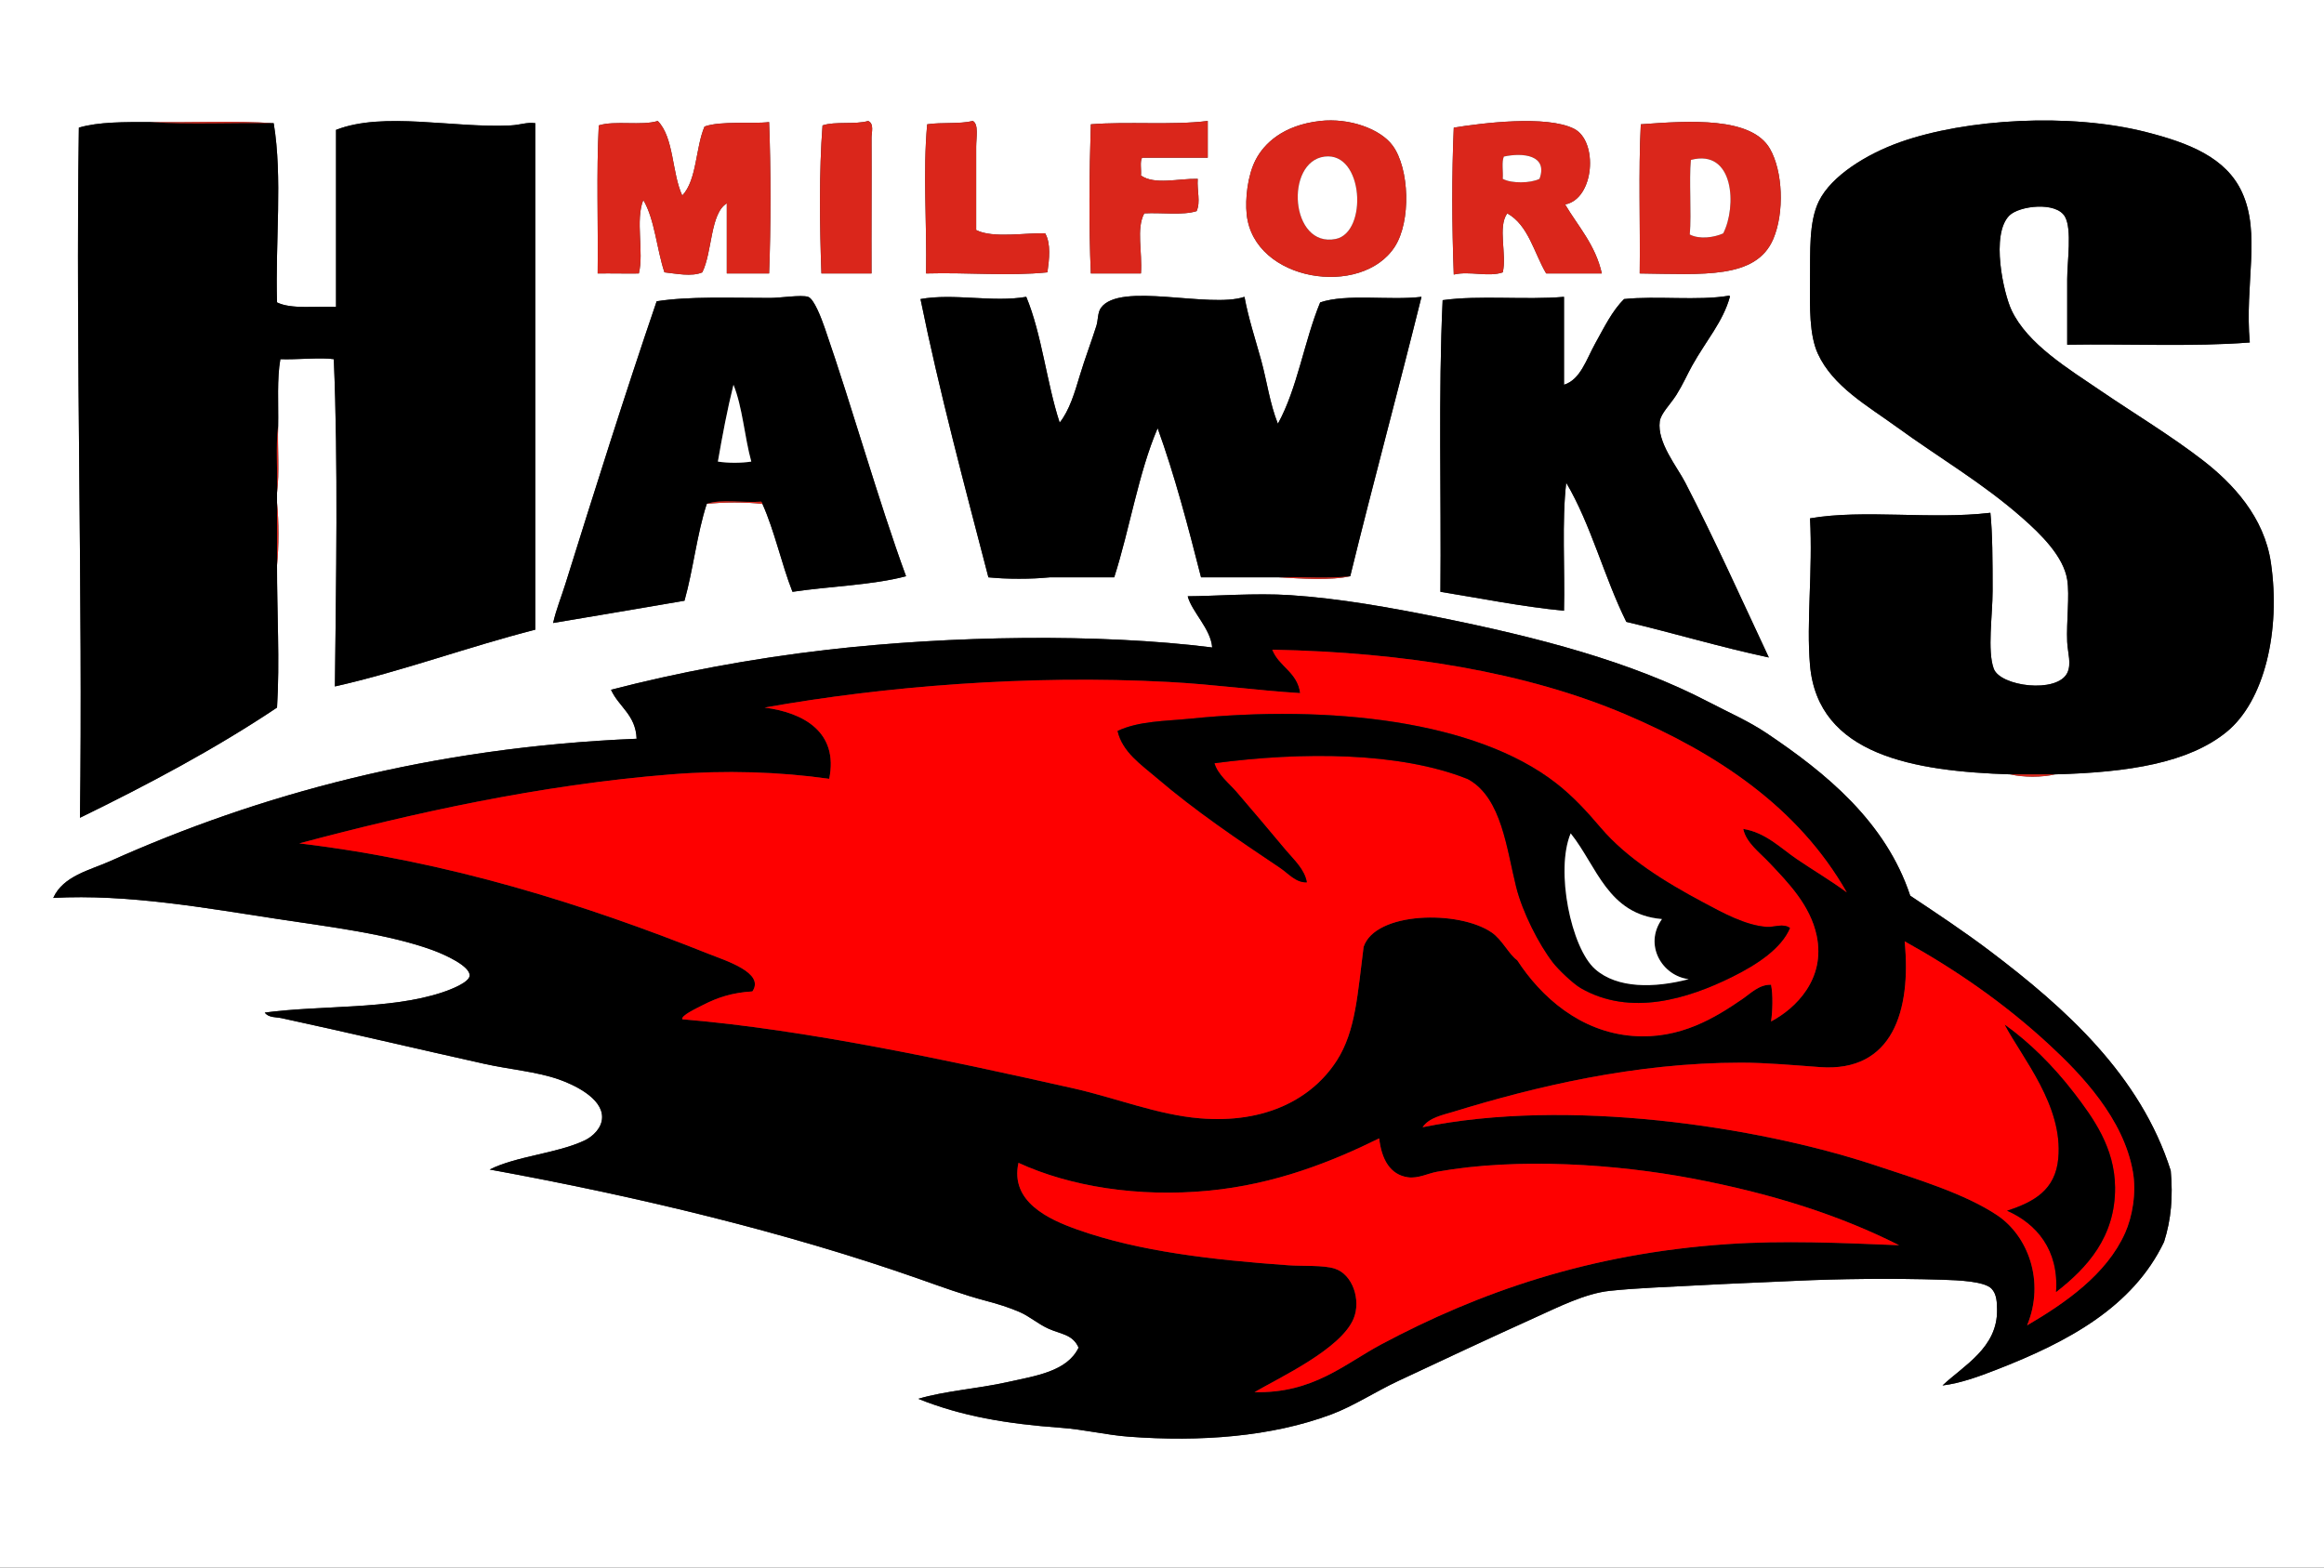
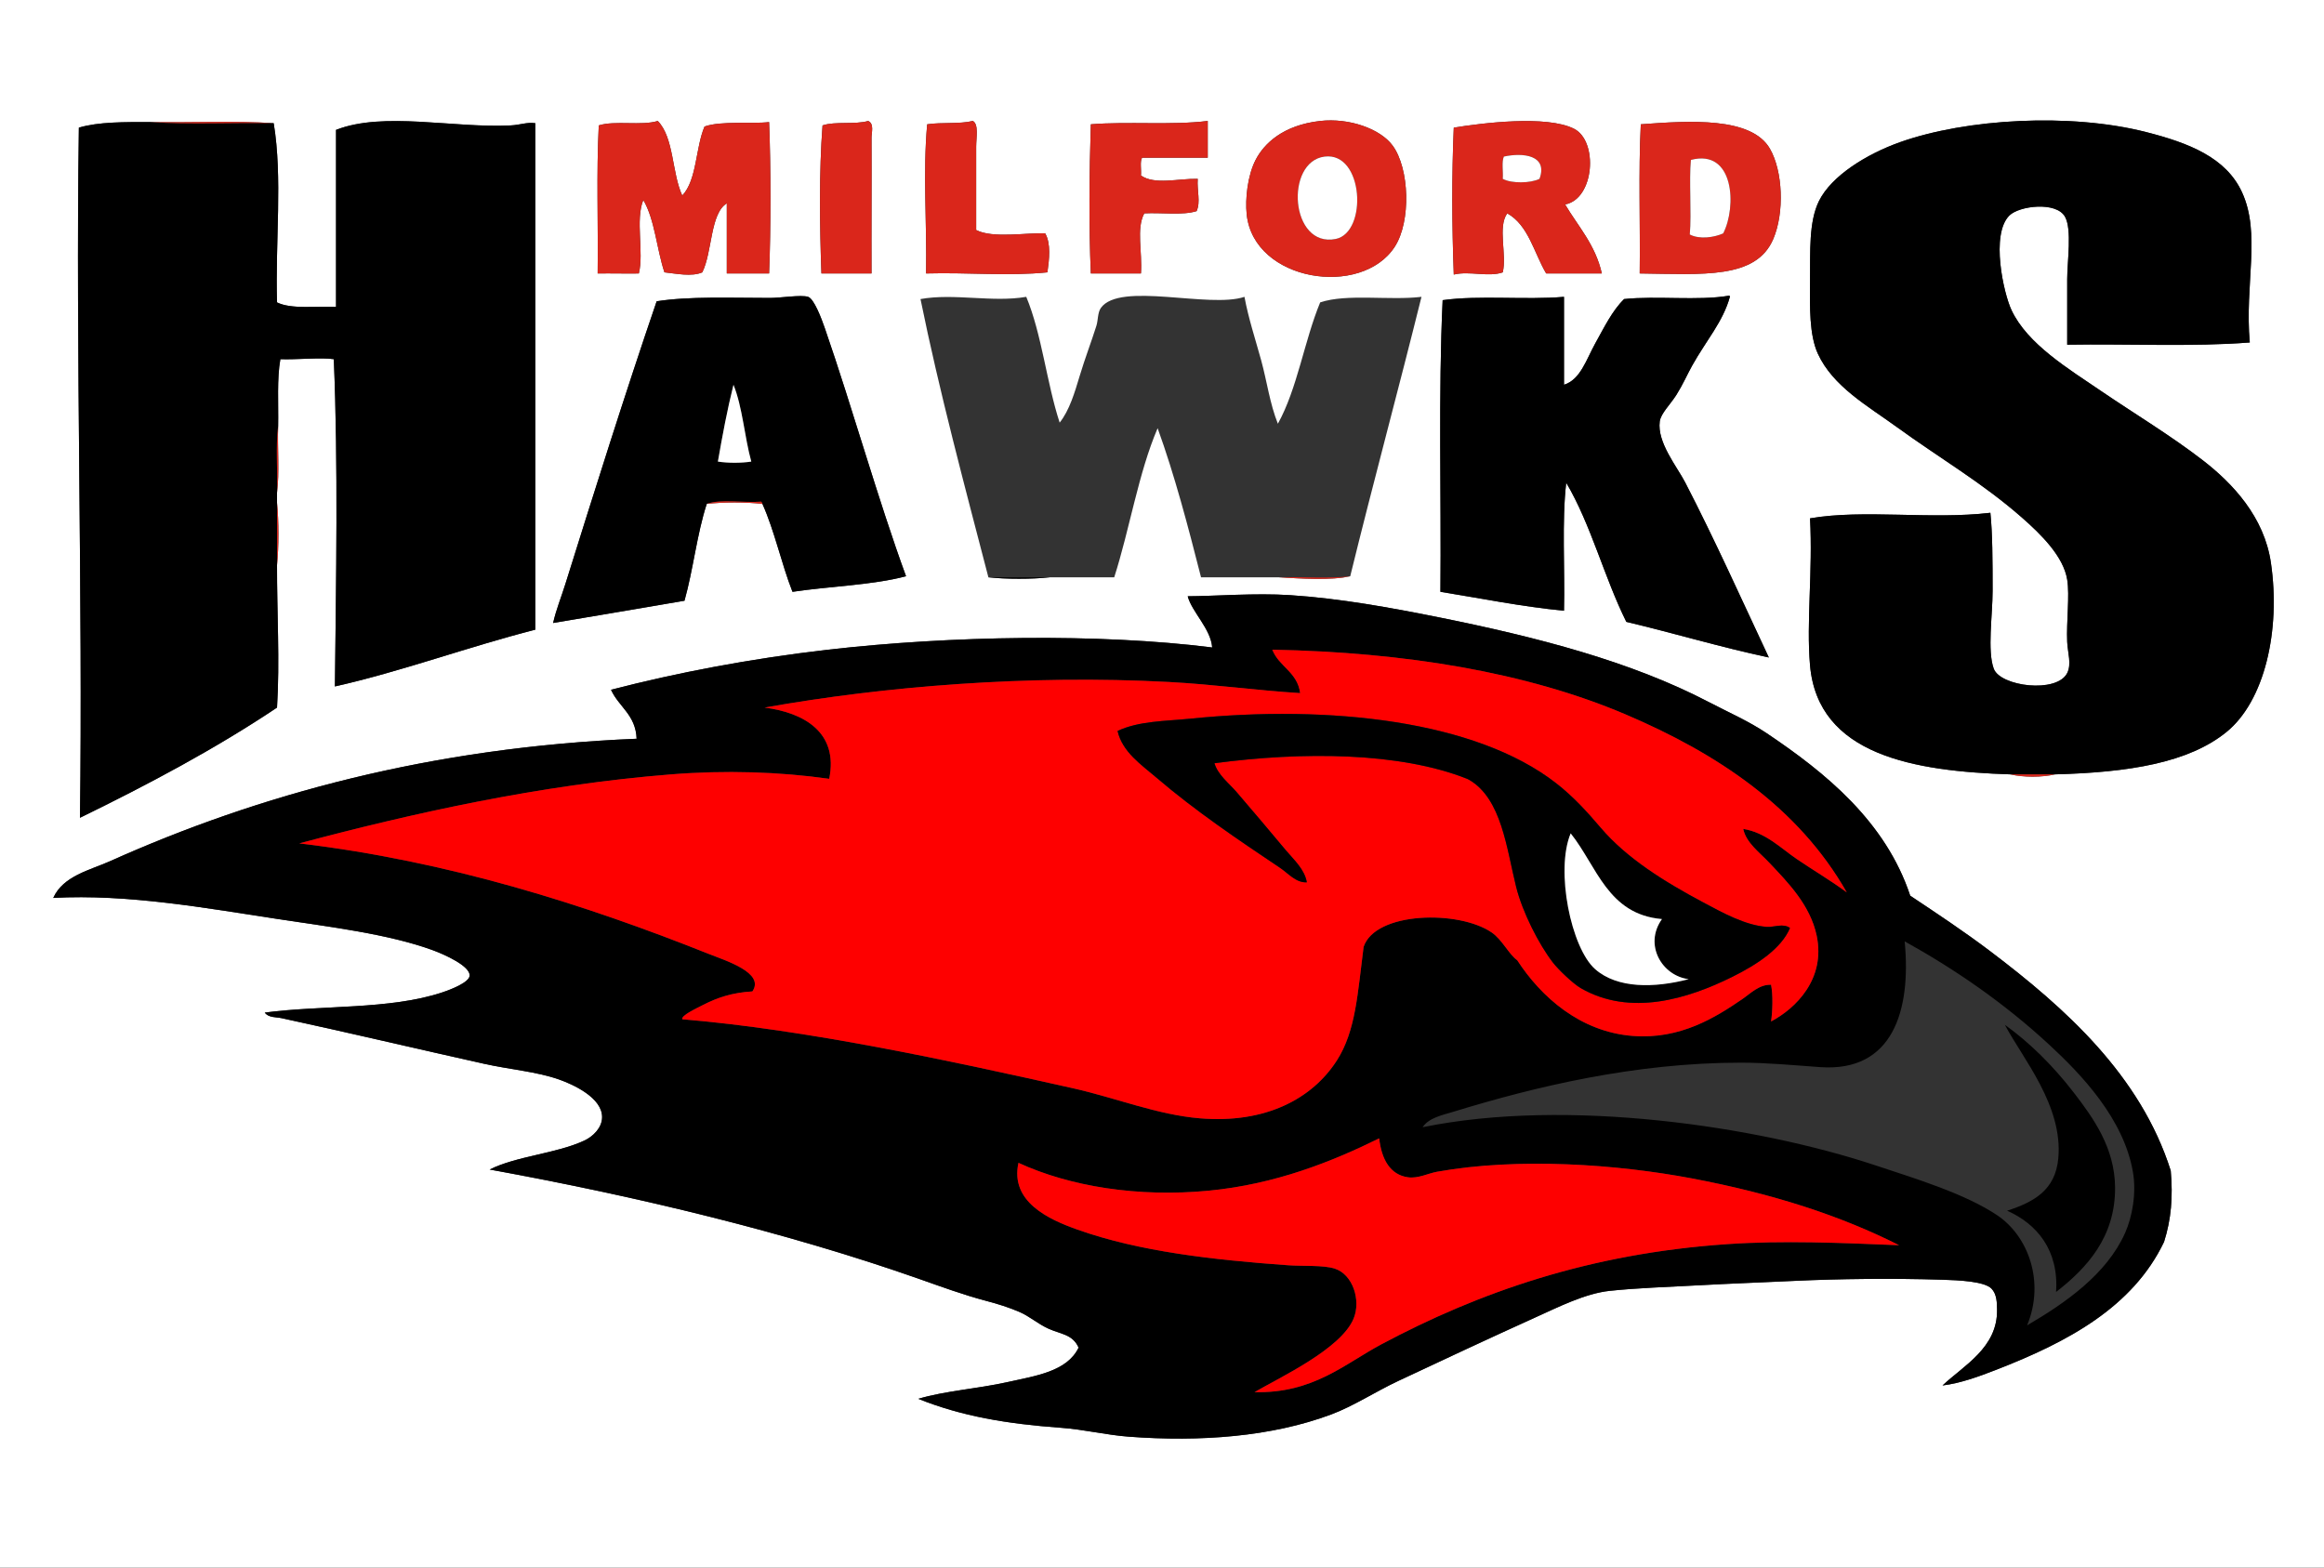
<svg xmlns="http://www.w3.org/2000/svg" version="1.1" id="Layer_1" x="0px" y="0px" width="385" height="259.74" viewBox="0 0 501 338" xml:space="preserve">
  <rect x="0" y="0" width="501" height="338" fill="#333333" stroke="none" />
  <g id="XMLID_2_">
    <g>
      <path fill="#FFFFFF" d="M503-20c0,120,0,239.99,0,360c-167.99,0-336.01,0-504,0c0-119.75,0-239.53,0-359.28     c-0.02-0.34-0.04-0.68,0.24-0.72C167.16-20,335.07-20,503-20z M479.96,157.84c8.23-6.67,11.73-21.88,9.6-36.48     c-1.439-9.9-8.229-17.12-14.64-22.08c-6.89-5.33-14.89-10.15-21.84-14.88c-7.23-4.92-15.99-10.2-19.44-17.52     c-1.729-3.66-4.54-16.34-0.479-20.4c2.12-2.12,10.12-3.09,12,0.24c1.55,2.73,0.479,9.69,0.479,13.44c0,4.75,0,9.55,0,14.16     c13.07-0.22,27.051,0.49,39.36-0.48c-1.13-12.61,2.45-23.43-1.68-32.4c-3.46-7.52-11.521-10.63-20.641-12.96     c-16.449-4.2-38.83-2.88-53.04,2.16c-7.22,2.56-14.819,7.25-17.52,12.72c-2.2,4.47-1.86,10.87-1.92,17.04     c-0.05,5.85-0.16,11.81,1.68,15.84c3.25,7.1,10.78,11.29,17.04,15.84c9.15,6.65,18.29,11.92,26.88,19.44     c4.26,3.73,9.021,8.44,9.84,13.44c0.57,3.49-0.199,9.11,0,13.44c0.11,2.34,0.98,4.78,0,6.72c-2.239,4.44-14.439,2.9-15.84-0.96     c-1.41-3.88-0.24-11.52-0.24-16.8c0-6.5-0.02-12.35-0.479-16.8c-12.71,1.52-27.35-0.8-38.88,1.2c0.62,11.34-0.82,22.3,0,31.68     c1.71,19.44,22.5,22.85,43.2,23.52c2.71,0.66,6.89,0.66,9.6,0C458.98,166.54,471.8,164.46,479.96,157.84z M466.52,267.76     c1.54-4.84,1.94-9.7,1.44-15.359c-6.52-20.57-22.76-35.08-38.88-47.28c-5.64-4.271-11.55-8.18-17.28-12     c-5.29-15.98-18.229-26.5-30.96-35.04c-3.89-2.61-8.1-4.43-12.479-6.72c-16.761-8.75-36.931-13.98-58.08-18.24     c-10.431-2.1-21.44-4.1-32.16-4.8c-7.521-0.49-16.271,0.22-22.08,0.24c0.92,3.42,4.979,7,5.28,11.04     c-24.37-3.07-56.47-2.54-82.8,0.48c-16.8,1.93-32.64,4.97-46.8,8.64c1.67,3.69,5.33,5.39,5.52,10.56     c-44.43,1.84-81.61,12.1-113.52,26.4c-4.32,1.94-10.1,3.15-12.24,7.92c16-0.89,33.1,2.221,48.48,4.561     c10.89,1.66,23.7,3.18,33.36,6.72c2.49,0.91,8.14,3.44,7.92,5.521c-0.15,1.409-3.87,2.899-6,3.6     c-11.23,3.71-25.86,2.69-38.16,4.32c0.77,1.12,2.47,0.96,3.6,1.199c14.26,3.08,29.43,6.671,43.68,9.841     c5.5,1.229,11.23,1.67,16.08,3.359c3.18,1.11,9.39,3.971,9.36,8.16c-0.01,2.3-2,4.19-3.84,5.04c-6.06,2.82-14.62,3.33-20.4,6.24     c32.21,5.87,64.1,13.59,92.4,23.52c5.01,1.761,9.67,3.49,14.64,4.801c2.55,0.67,4.96,1.43,7.2,2.399     c2.18,0.95,3.96,2.57,6.24,3.601c2.66,1.199,5.2,1.189,6.48,4.079c-2.48,5.16-9.26,6.08-15.36,7.44     c-6.42,1.43-13.44,1.88-19.2,3.6c9.37,3.761,19.06,5.391,30.72,6.24c5,0.36,9.83,1.561,14.64,1.92     c15.52,1.16,30.82,0.01,43.68-4.8c4.79-1.79,9.44-4.87,14.4-7.2c10.27-4.819,19.05-8.939,29.52-13.68     c5.05-2.28,10.82-5.2,16.08-5.76c6.02-0.641,12.49-0.83,19.2-1.2s13.67-0.62,20.88-0.96c9.15-0.43,20.79-0.58,31.68-0.24     c3.471,0.11,9.03,0.34,10.561,1.92c1.16,1.19,1.18,3.061,1.199,4.561c0.12,8.199-7.22,12.029-11.76,16.319     c3.931-0.489,7.83-1.93,11.521-3.359C445.74,289.36,459.78,281.86,466.52,267.76z M382.28,51.52c2.43-5.72,2.06-14.59-0.721-19.44     c-3.979-6.94-17.35-6.06-27.84-5.28c-0.529,10.27-0.1,21.5-0.239,32.16C367.08,59.12,378.59,60.23,382.28,51.52z M372.92,64     c-0.01-0.15-0.04-0.28-0.24-0.24c-6.63,1.13-15.54-0.02-22.56,0.72c-2.561,2.51-4.311,6.13-6.24,9.6     c-1.899,3.4-3.16,7.78-6.72,8.88c0-6.32,0-12.64,0-18.96c-8.24,0.72-18.311-0.39-26.16,0.72c-0.95,20.17-0.28,41.96-0.48,62.88     c8.83,1.42,17.311,3.17,26.641,4.08c0.22-9.14-0.49-19.21,0.479-27.6c5.33,8.99,8.2,20.44,12.96,30     c10.351,2.45,20.17,5.43,30.721,7.68c-5.761-12.28-11.641-25.37-18-37.68c-1.801-3.49-6.11-8.66-5.521-13.2     c0.23-1.75,2.28-3.66,3.601-5.76c1.359-2.16,2.399-4.51,3.359-6.24C367.82,73.39,371.44,69.38,372.92,64z M333.32,58.96     c4,0,8,0,12,0c-1.4-6.2-5.09-10.11-7.92-14.88c6.33-1.18,7.189-13.66,1.92-16.32c-5.91-2.98-19.811-1.23-25.92-0.24     c-0.45,10.22-0.4,21.16,0,31.68c3.369-0.83,7.51,0.6,10.56-0.48c0.92-3.88-1.15-9.75,0.96-12.72     C329.5,48.54,330.68,54.49,333.32,58.96z M306.44,64c-6.851,0.83-16.101-0.74-21.841,1.2c-3.439,8.32-4.92,18.6-9.119,26.16     c-1.74-4.34-2.351-9.11-3.601-13.68c-1.25-4.54-2.74-9.02-3.6-13.68c-7.57,2.56-26.9-3.34-30.96,2.4     c-0.71,1.01-0.58,2.63-0.96,3.84c-1.06,3.37-2.46,7.01-3.6,10.8c-1.07,3.57-2.21,7.44-4.32,10.08c-2.82-8.62-3.84-19.04-7.2-27.12     c-7.21,1.26-15.63-0.82-22.8,0.48c4.04,19.88,9.54,40.39,14.64,60c3.84,0.4,9.36,0.4,13.2,0c4.64,0,9.28,0,13.92,0     c3.36-10.48,5.21-22.47,9.36-32.16c3.68,10.17,6.55,21.13,9.36,32.16c5.6,0,11.2,0,16.8,0c4.49,0.25,11.271,0.71,15.36-0.24     C296.04,104,301.43,84.19,306.44,64z M300.68,53.2c3.54-5.47,3.181-16.9-0.479-21.84c-2.66-3.59-9.33-5.98-15.601-5.28     c-8.069,0.91-12.13,4.93-13.92,8.4c-1.729,3.36-2.279,8.39-1.92,11.76C270.31,60.74,293.53,64.26,300.68,53.2z M260.36,34     c0-2.64,0-5.28,0-7.92c-7.681,0.96-17.21,0.07-25.2,0.72c-0.33,10.23-0.45,21.95,0,32.16c3.48-0.03,8.11,0.04,10.8,0     c0.34-4.63-1.06-9.65,0.72-12.96c3.72-0.2,8.31,0.47,11.28-0.48c0.9-2.03,0.06-4.33,0.24-6.96c-4.311-0.08-9.25,1.35-12.24-0.72     c0.12-1.24-0.26-2.98,0.24-3.84C250.92,34,255.64,34,260.36,34z M225.8,58.72c0.39-2.8,0.79-6.19-0.48-8.4     c-4.01-0.19-11.25,1.14-14.88-0.72c0-5.74,0-12.41,0-18c0-1.93,0.58-4.82-0.72-5.52c-2.82,0.7-6.79,0.25-9.84,0.72     c-0.95,10.38-0.05,21.19-0.24,32.16C208.72,58.71,217.46,59.57,225.8,58.72z M187.88,29.68c-0.01-1.07,0.62-3-0.72-3.6     c-2.77,0.82-7.16,0.04-9.84,0.96c-0.76,9.81-0.62,21.78-0.24,31.92c3.6,0,7.2,0,10.8,0C187.84,49.53,187.93,38.86,187.88,29.68z      M195.32,124.24c-6.01-16.39-11.47-36.03-17.52-53.52c-0.74-2.13-2.32-6.32-3.6-6.72c-1.51-0.48-5.95,0.24-8.16,0.24     c-8.54,0-17.49-0.38-24.48,0.72c-6.8,19.89-13.41,40.92-19.68,60.96c-0.89,2.86-2,5.54-2.64,8.4c9.43-1.61,18.92-3.16,28.32-4.8     c1.88-6.68,2.69-14.43,4.8-20.88c3.45-0.4,8.55-0.4,12,0c2.63,5.85,4.09,12.88,6.48,18.96     C178.91,126.39,187.98,126.18,195.32,124.24z M165.8,58.96c0.39-9.47,0.39-23.16,0-32.64c-3.57,0.44-10.38-0.31-13.92,0.96     c-1.96,4.6-1.62,11.5-4.8,14.88c-2.26-4.86-1.76-12.48-5.28-16.08c-3.47,1.09-9.27-0.15-12.72,0.96     c-0.53,10.46-0.11,20.8-0.24,31.92c2.86-0.04,6.8,0.05,8.88,0c1.13-4.57-0.8-11.53,0.96-15.84c2.49,4.23,2.88,10.57,4.56,15.6     c2.47,0.26,5.89,1,8.16,0c2.18-4.39,1.69-12.7,5.28-14.88c0,5.04,0,10.08,0,15.12C159.72,58.96,162.76,58.96,165.8,58.96z      M115.4,135.76c0-36.4,0-72.8,0-109.2c-1.88-0.25-3.18,0.37-5.28,0.48c-12.4,0.63-27.37-3.05-37.68,0.96c0,12.72,0,25.44,0,38.16     c-4.38-0.18-9.68,0.56-12.72-0.96C59.33,52.18,60.95,38.26,59,26.56c-8.4-0.56-17.84-0.08-26.64-0.24     c-5.53-0.01-11.1-0.06-15.36,1.2c-0.71,48.51,0.88,101.63,0.24,148.8c14.84-7.24,29.25-14.91,42.48-23.76     c0.62-10.06-0.03-20.49,0-30.72c0.4-3.92,0.4-9.52,0-13.44c0-0.72,0-1.44,0-2.16c0.56-4.32,0.08-9.68,0.24-14.4     c0.09-4.87-0.28-10.2,0.48-14.4c3.29,0.14,8.88-0.42,11.52,0c0.96,22.67,0.48,47.88,0.24,70.56     C86.51,144.79,100.81,139.49,115.4,135.76z" />
      <path d="M489.56,121.36c2.131,14.6-1.369,29.81-9.6,36.48c-8.16,6.62-20.979,8.7-36.96,9.12c-3.2,0-6.4,0-9.6,0     c-20.7-0.67-41.49-4.08-43.2-23.52c-0.82-9.38,0.62-20.34,0-31.68c11.53-2,26.17,0.32,38.88-1.2c0.46,4.45,0.479,10.3,0.479,16.8     c0,5.28-1.17,12.92,0.24,16.8c1.4,3.86,13.601,5.4,15.84,0.96c0.98-1.94,0.11-4.38,0-6.72c-0.199-4.33,0.57-9.95,0-13.44     c-0.819-5-5.58-9.71-9.84-13.44c-8.59-7.52-17.729-12.79-26.88-19.44c-6.26-4.55-13.79-8.74-17.04-15.84     c-1.84-4.03-1.729-9.99-1.68-15.84c0.06-6.17-0.28-12.57,1.92-17.04c2.7-5.47,10.3-10.16,17.52-12.72     c14.21-5.04,36.591-6.36,53.04-2.16c9.12,2.33,17.181,5.44,20.641,12.96c4.13,8.97,0.55,19.79,1.68,32.4     c-12.31,0.97-26.29,0.26-39.36,0.48c0-4.61,0-9.41,0-14.16c0-3.75,1.07-10.71-0.479-13.44c-1.88-3.33-9.88-2.36-12-0.24     c-4.061,4.06-1.25,16.74,0.479,20.4c3.45,7.32,12.21,12.6,19.44,17.52c6.95,4.73,14.95,9.55,21.84,14.88     C481.33,104.24,488.12,111.46,489.56,121.36z" />
      <path d="M467.96,252.4c0.5,5.659,0.1,10.52-1.44,15.359c-6.739,14.101-20.779,21.601-36.239,27.601     c-3.69,1.43-7.59,2.87-11.521,3.359c4.54-4.29,11.88-8.12,11.76-16.319c-0.02-1.5-0.039-3.37-1.199-4.561     c-1.53-1.58-7.09-1.81-10.561-1.92c-10.89-0.34-22.529-0.189-31.68,0.24c-7.21,0.34-14.17,0.59-20.88,0.96s-13.181,0.56-19.2,1.2     c-5.26,0.56-11.03,3.479-16.08,5.76c-10.47,4.74-19.25,8.86-29.52,13.68c-4.96,2.33-9.61,5.41-14.4,7.2     c-12.86,4.81-28.16,5.96-43.68,4.8c-4.81-0.359-9.64-1.56-14.64-1.92c-11.66-0.85-21.35-2.479-30.72-6.24     c5.76-1.72,12.78-2.17,19.2-3.6c6.1-1.36,12.88-2.28,15.36-7.44c-1.28-2.89-3.82-2.88-6.48-4.079c-2.28-1.03-4.06-2.65-6.24-3.601     c-2.24-0.97-4.65-1.729-7.2-2.399c-4.97-1.311-9.63-3.04-14.64-4.801c-28.3-9.93-60.19-17.649-92.4-23.52     c5.78-2.91,14.34-3.42,20.4-6.24c1.84-0.85,3.83-2.74,3.84-5.04c0.03-4.189-6.18-7.05-9.36-8.16     c-4.85-1.689-10.58-2.13-16.08-3.359c-14.25-3.17-29.42-6.761-43.68-9.841c-1.13-0.239-2.83-0.079-3.6-1.199     c12.3-1.63,26.93-0.61,38.16-4.32c2.13-0.7,5.85-2.19,6-3.6c0.22-2.08-5.43-4.61-7.92-5.521c-9.66-3.54-22.47-5.06-33.36-6.72     c-15.38-2.34-32.48-5.45-48.48-4.561c2.14-4.77,7.92-5.979,12.24-7.92c31.91-14.3,69.09-24.56,113.52-26.4     c-0.19-5.17-3.85-6.87-5.52-10.56c14.16-3.67,30-6.71,46.8-8.64c26.33-3.02,58.43-3.55,82.8-0.48     c-0.301-4.04-4.36-7.62-5.28-11.04c5.81-0.02,14.56-0.73,22.08-0.24c10.72,0.7,21.729,2.7,32.16,4.8     c21.149,4.26,41.319,9.49,58.08,18.24c4.38,2.29,8.59,4.11,12.479,6.72c12.73,8.54,25.67,19.06,30.96,35.04     c5.73,3.82,11.641,7.729,17.28,12C445.2,217.32,461.44,231.83,467.96,252.4z M458.12,265.84c1.56-3.5,2.479-8.64,1.68-13.2     c-2-11.46-11.1-20.979-18-27.359c-9.81-9.08-20.439-16.351-31.2-22.32c1.44,14.91-2.54,28.25-18.239,27.12     c-5.551-0.4-11.551-0.96-17.04-0.96c-22.9,0-44.49,5.21-61.92,10.56c-2.351,0.721-5.36,1.29-6.721,3.36     c31.11-6.36,71.99-0.26,97.44,8.16c9.149,3.03,19.46,6.17,26.399,10.8c6.66,4.44,10.391,14.27,6.48,23.76     C445.18,280.97,454.13,274.78,458.12,265.84z M381.8,220.24c5.37-2.851,11.78-9.181,9.84-18.48c-1.39-6.64-6.25-11.52-10.08-15.6     c-2.239-2.391-5.13-4.42-5.76-7.44c4.811,0.761,8.08,4.141,11.521,6.48c3.58,2.439,7.26,4.59,10.8,7.2     c-10.38-18.25-27.83-29.931-47.76-38.4c-21.29-9.05-47.48-13.37-76.08-13.92c1.439,3.68,5.43,4.82,6,9.36     c-9.101-0.55-18.54-1.88-28.32-2.4c-30.29-1.61-61.41,0.94-87.12,5.52c8.46,1.1,15.96,5.32,13.92,15.36     c-10.74-1.52-22.36-1.89-34.08-0.96c-28.49,2.271-55.94,8.43-80.16,14.88c32.2,3.84,61.54,13.18,88.08,23.76     c3.81,1.521,12.36,4.131,9.6,8.16c-4.38,0.25-7.62,1.37-10.56,2.88c-1.68,0.86-4.81,2.301-4.56,3.12     c26.89,2.25,57.51,8.891,84.24,14.88c9.26,2.08,18.17,5.721,27.36,6.48c14.11,1.18,24.221-4.21,29.521-12.48     c4.09-6.38,4.47-14.51,5.76-24.479c2.51-7.601,20.46-8,27.6-3.12c2.29,1.57,3.721,4.729,5.521,6c5.1,7.85,13.53,15.45,24.96,16.32     c10.229,0.779,17.85-4.04,23.52-7.92c1.851-1.261,3.671-3.2,6.24-3.12C382.24,214.47,382.13,218.07,381.8,220.24z M409.4,268.48     c-12.66-6.391-27.24-11.11-44.641-14.4c-16.12-3.05-37.39-4.58-54.96-1.44c-1.95,0.351-4.06,1.49-6.24,1.2     c-3.909-0.53-5.739-3.93-6.239-8.399c-10.12,4.989-22.301,9.89-36.721,11.279c-15.209,1.471-29.939-0.89-41.04-6     c-1.85,8.4,6.51,12.2,12.72,14.4c13.36,4.74,29.23,6.52,45.36,7.68c3.32,0.24,7.551-0.069,10.08,0.72     c3.91,1.23,5.73,6.841,4.08,10.801c-2.72,6.529-15.83,12.63-21.359,15.84c12.659,0.3,19.409-6.08,27.359-10.32     c20.931-11.149,44.74-19.58,74.641-21.6C384.4,267.43,396.71,267.96,409.4,268.48z" />
-       <path fill="#FE0000" d="M459.8,252.64c0.8,4.561-0.12,9.7-1.68,13.2c-3.99,8.94-12.94,15.13-21.12,19.92     c3.91-9.49,0.18-19.319-6.48-23.76c-6.939-4.63-17.25-7.77-26.399-10.8c-25.45-8.42-66.33-14.521-97.44-8.16     c1.36-2.07,4.37-2.64,6.721-3.36c17.43-5.35,39.02-10.56,61.92-10.56c5.489,0,11.489,0.56,17.04,0.96     c15.699,1.13,19.68-12.21,18.239-27.12c10.761,5.97,21.391,13.24,31.2,22.32C448.7,231.66,457.8,241.18,459.8,252.64z      M443.24,278.56c6.68-5.18,12.81-11.89,12.72-22.56c-0.07-8.52-4.66-14.91-8.88-20.4c-4.53-5.89-9.71-10.949-14.88-14.64     c3.819,7.23,12.58,17.44,11.52,28.8c-0.63,6.811-5.189,9.391-11.04,11.28C439.07,263.86,443.87,269.52,443.24,278.56z" />
      <path d="M455.96,256c0.09,10.67-6.04,17.38-12.72,22.56c0.63-9.04-4.17-14.699-10.561-17.52c5.851-1.89,10.41-4.47,11.04-11.28     c1.061-11.359-7.7-21.569-11.52-28.8c5.17,3.69,10.35,8.75,14.88,14.64C451.3,241.09,455.89,247.48,455.96,256z" />
      <path fill="#DA261B" d="M433.4,166.96c3.199,0,6.399,0,9.6,0C440.29,167.62,436.11,167.62,433.4,166.96z" />
      <path fill="#FE0000" d="M391.64,201.76c1.94,9.3-4.47,15.63-9.84,18.48c0.33-2.17,0.44-5.771,0-7.92     c-2.569-0.08-4.39,1.859-6.24,3.12c-5.67,3.88-13.29,8.699-23.52,7.92c-11.43-0.87-19.86-8.471-24.96-16.32     c-1.8-1.271-3.23-4.43-5.521-6c-7.14-4.88-25.09-4.48-27.6,3.12c-1.29,9.97-1.67,18.1-5.76,24.479     c-5.3,8.271-15.41,13.66-29.521,12.48c-9.189-0.76-18.1-4.4-27.36-6.48c-26.73-5.989-57.35-12.63-84.24-14.88     c-0.25-0.819,2.88-2.26,4.56-3.12c2.94-1.51,6.18-2.63,10.56-2.88c2.76-4.029-5.79-6.64-9.6-8.16     c-26.54-10.58-55.88-19.92-88.08-23.76c24.22-6.45,51.67-12.609,80.16-14.88c11.72-0.93,23.34-0.56,34.08,0.96     c2.04-10.04-5.46-14.26-13.92-15.36c25.71-4.58,56.83-7.13,87.12-5.52c9.78,0.52,19.22,1.85,28.32,2.4     c-0.57-4.54-4.561-5.68-6-9.36c28.6,0.55,54.79,4.87,76.08,13.92c19.93,8.47,37.38,20.15,47.76,38.4     c-3.54-2.61-7.22-4.761-10.8-7.2c-3.44-2.34-6.71-5.72-11.521-6.48c0.63,3.021,3.521,5.05,5.76,7.44     C385.39,190.24,390.25,195.12,391.64,201.76z M385.88,200.08c-1.49-1.08-3.399-0.12-5.04-0.24c-4.6-0.32-9.53-3.07-13.68-5.28     c-8.37-4.46-16.49-9.51-22.08-16.079c-3.021-3.551-5.97-6.771-9.6-9.601c-17.311-13.5-48.721-16.98-78.961-13.92     c-5.439,0.55-11,0.48-15.6,2.64c1.04,4.57,5.16,7.3,8.4,10.08c8.371,7.17,17.581,13.37,26.64,19.44c1.79,1.2,3.39,3.229,5.76,3.12     c-0.46-2.82-2.87-4.94-4.56-6.96c-3.61-4.3-7.01-8.37-10.561-12.48c-1.699-1.97-4.01-3.689-4.8-6.24     c19.01-2.52,39.88-2.43,54.48,3.36c0.02,0.01,0.37,0.18,0.479,0.24c6.96,4.109,8.01,14.71,10.08,23.04     c1.37,5.52,4.93,12.439,7.92,16.319c1.25,1.62,4.44,4.62,6,5.521c10.73,6.2,23.17,2.29,32.641-2.4     C378.88,207.93,384.05,204.47,385.88,200.08z" />
      <path fill="#FE0000" d="M364.76,254.08c17.4,3.29,31.98,8.01,44.641,14.4c-12.69-0.521-25-1.051-36.96-0.24     c-29.9,2.02-53.71,10.45-74.641,21.6c-7.95,4.24-14.7,10.62-27.359,10.32c5.529-3.21,18.64-9.311,21.359-15.84     c1.65-3.96-0.17-9.57-4.08-10.801c-2.529-0.789-6.76-0.479-10.08-0.72c-16.13-1.16-32-2.939-45.36-7.68     c-6.21-2.2-14.57-6-12.72-14.4c11.1,5.11,25.83,7.471,41.04,6c14.42-1.39,26.601-6.29,36.721-11.279     c0.5,4.47,2.33,7.869,6.239,8.399c2.181,0.29,4.29-0.85,6.24-1.2C327.37,249.5,348.64,251.03,364.76,254.08z" />
      <path d="M380.84,199.84c1.641,0.12,3.55-0.84,5.04,0.24c-1.83,4.39-7,7.85-12.479,10.56c-9.471,4.69-21.91,8.601-32.641,2.4     c-1.56-0.9-4.75-3.9-6-5.521c-2.99-3.88-6.55-10.8-7.92-16.319c-2.07-8.33-3.12-18.931-10.08-23.04     c-0.109-0.061-0.46-0.23-0.479-0.24c-14.601-5.79-35.471-5.88-54.48-3.36c0.79,2.551,3.101,4.271,4.8,6.24     c3.551,4.11,6.95,8.181,10.561,12.48c1.689,2.02,4.1,4.14,4.56,6.96c-2.37,0.109-3.97-1.92-5.76-3.12     c-9.06-6.07-18.27-12.271-26.64-19.44c-3.24-2.779-7.36-5.51-8.4-10.08c4.6-2.16,10.16-2.09,15.6-2.64     c30.24-3.06,61.65,0.42,78.961,13.92c3.63,2.83,6.579,6.05,9.6,9.601c5.59,6.569,13.71,11.619,22.08,16.079     C371.31,196.77,376.24,199.52,380.84,199.84z M364.04,211.12c-5.78-0.73-9.71-7.43-5.76-12.96     c-11.721-1-14.021-11.42-19.681-18.48c-3.34,8.021,0.091,24.71,5.28,29.28C348.67,213.17,356.61,213.05,364.04,211.12z" />
      <path fill="#DA261B" d="M381.56,32.08c2.78,4.85,3.15,13.72,0.721,19.44c-3.69,8.71-15.2,7.6-28.8,7.44     c0.14-10.66-0.29-21.89,0.239-32.16C364.21,26.02,377.58,25.14,381.56,32.08z M371.48,50.32c2.93-5.71,2.409-18.3-6.961-15.84     c-0.43,4.45,0.171,11.43-0.239,16.08C366.37,51.65,369.5,51.21,371.48,50.32z" />
      <path d="M372.68,63.76c0.2-0.04,0.23,0.09,0.24,0.24c-1.479,5.38-5.1,9.39-8.16,14.88c-0.96,1.73-2,4.08-3.359,6.24     c-1.32,2.1-3.37,4.01-3.601,5.76c-0.59,4.54,3.72,9.71,5.521,13.2c6.359,12.31,12.239,25.4,18,37.68     c-10.551-2.25-20.37-5.23-30.721-7.68c-4.76-9.56-7.63-21.01-12.96-30c-0.97,8.39-0.26,18.46-0.479,27.6     c-9.33-0.91-17.811-2.66-26.641-4.08c0.2-20.92-0.47-42.71,0.48-62.88c7.85-1.11,17.92,0,26.16-0.72c0,6.32,0,12.64,0,18.96     c3.56-1.1,4.82-5.48,6.72-8.88c1.93-3.47,3.68-7.09,6.24-9.6C357.14,63.74,366.05,64.89,372.68,63.76z" />
      <path fill="#FFFFFF" d="M364.52,34.48c9.37-2.46,9.891,10.13,6.961,15.84c-1.98,0.89-5.11,1.33-7.2,0.24     C364.69,45.91,364.09,38.93,364.52,34.48z" />
      <path fill="#FFFFFF" d="M358.28,198.16c-3.95,5.53-0.021,12.229,5.76,12.96c-7.43,1.93-15.37,2.05-20.16-2.16     c-5.189-4.57-8.62-21.26-5.28-29.28C344.26,186.74,346.56,197.16,358.28,198.16z" />
      <path fill="#DA261B" d="M345.32,58.96c-4,0-8,0-12,0c-2.641-4.47-3.82-10.42-8.4-12.96c-2.11,2.97-0.04,8.84-0.96,12.72     c-3.05,1.08-7.19-0.35-10.56,0.48c-0.4-10.52-0.45-21.46,0-31.68c6.109-0.99,20.01-2.74,25.92,0.24     c5.27,2.66,4.41,15.14-1.92,16.32C340.23,48.85,343.92,52.76,345.32,58.96z M331.88,38.56c1.87-5.11-3.55-5.71-7.68-4.8     c-0.521,1.16-0.11,3.25-0.24,4.8C325.87,39.6,329.95,39.52,331.88,38.56z" />
      <path fill="#FFFFFF" d="M324.2,33.76c4.13-0.91,9.55-0.31,7.68,4.8c-1.93,0.96-6.01,1.04-7.92,0     C324.09,37.01,323.68,34.92,324.2,33.76z" />
-       <path d="M284.6,65.2c5.74-1.94,14.99-0.37,21.841-1.2c-5.011,20.19-10.4,40-15.36,60.24c-4.64,0.56-10.32,0.08-15.36,0.24     c-5.6,0-11.2,0-16.8,0c-2.81-11.03-5.68-21.99-9.36-32.16c-4.15,9.69-6,21.68-9.36,32.16c-4.64,0-9.28,0-13.92,0     c-4.4,0-8.8,0-13.2,0c-5.1-19.61-10.6-40.12-14.64-60c7.17-1.3,15.59,0.78,22.8-0.48c3.36,8.08,4.38,18.5,7.2,27.12     c2.11-2.64,3.25-6.51,4.32-10.08c1.14-3.79,2.54-7.43,3.6-10.8c0.38-1.21,0.25-2.83,0.96-3.84c4.06-5.74,23.39,0.16,30.96-2.4     c0.859,4.66,2.35,9.14,3.6,13.68c1.25,4.57,1.86,9.34,3.601,13.68C279.68,83.8,281.16,73.52,284.6,65.2z" />
      <path fill="#DA261B" d="M300.2,31.36c3.66,4.94,4.02,16.37,0.479,21.84c-7.149,11.06-30.37,7.54-31.92-6.96     c-0.359-3.37,0.19-8.4,1.92-11.76c1.79-3.47,5.851-7.49,13.92-8.4C290.87,25.38,297.54,27.77,300.2,31.36z M287.96,51.52     c6.91-1.4,6.05-18.81-2.4-17.76C276.92,34.84,278.12,53.51,287.96,51.52z" />
      <path fill="#FFFFFF" d="M285.56,33.76c8.45-1.05,9.311,16.36,2.4,17.76C278.12,53.51,276.92,34.84,285.56,33.76z" />
      <path fill="#DA261B" d="M275.72,124.48c5.04-0.16,10.721,0.32,15.36-0.24C286.99,125.19,280.21,124.73,275.72,124.48z" />
      <path fill="#DA261B" d="M260.36,26.08c0,2.64,0,5.28,0,7.92c-4.721,0-9.44,0-14.16,0c-0.5,0.86-0.12,2.6-0.24,3.84     c2.99,2.07,7.93,0.64,12.24,0.72c-0.181,2.63,0.66,4.93-0.24,6.96c-2.97,0.95-7.56,0.28-11.28,0.48     c-1.78,3.31-0.38,8.33-0.72,12.96c-2.69,0.04-7.32-0.03-10.8,0c-0.45-10.21-0.33-21.93,0-32.16     C243.15,26.15,252.68,27.04,260.36,26.08z" />
      <path d="M213.08,124.48c4.4,0,8.8,0,13.2,0C222.44,124.88,216.92,124.88,213.08,124.48z" />
      <path fill="#DA261B" d="M225.32,50.32c1.27,2.21,0.87,5.6,0.48,8.4c-8.34,0.85-17.08-0.01-26.16,0.24     c0.19-10.97-0.71-21.78,0.24-32.16c3.05-0.47,7.02-0.02,9.84-0.72c1.3,0.7,0.72,3.59,0.72,5.52c0,5.59,0,12.26,0,18     C214.07,51.46,221.31,50.13,225.32,50.32z" />
      <path fill="#DA261B" d="M187.16,26.08c1.34,0.6,0.71,2.53,0.72,3.6c0.05,9.18-0.04,19.85,0,29.28c-3.6,0-7.2,0-10.8,0     c-0.38-10.14-0.52-22.11,0.24-31.92C180,26.12,184.39,26.9,187.16,26.08z" />
      <path d="M177.8,70.72c6.05,17.49,11.51,37.13,17.52,53.52c-7.34,1.94-16.41,2.15-24.48,3.36c-2.39-6.08-3.85-13.11-6.48-18.96     c0-0.24-0.19-0.29-0.24-0.48c-3.78,0.3-8.78-0.62-11.76,0.48c-2.11,6.45-2.92,14.2-4.8,20.88c-9.4,1.64-18.89,3.19-28.32,4.8     c0.64-2.86,1.75-5.54,2.64-8.4c6.27-20.04,12.88-41.07,19.68-60.96c6.99-1.1,15.94-0.72,24.48-0.72c2.21,0,6.65-0.72,8.16-0.24     C175.48,64.4,177.06,68.59,177.8,70.72z M161.96,99.52c-1.47-5.33-1.88-11.72-3.84-16.56c-1.33,5.31-2.38,10.9-3.36,16.56     C156.94,99.86,159.78,99.86,161.96,99.52z" />
      <path fill="#DA261B" d="M165.8,26.32c0.39,9.48,0.39,23.17,0,32.64c-3.04,0-6.08,0-9.12,0c0-5.04,0-10.08,0-15.12     c-3.59,2.18-3.1,10.49-5.28,14.88c-2.27,1-5.69,0.26-8.16,0c-1.68-5.03-2.07-11.37-4.56-15.6c-1.76,4.31,0.17,11.27-0.96,15.84     c-2.08,0.05-6.02-0.04-8.88,0c0.13-11.12-0.29-21.46,0.24-31.92c3.45-1.11,9.25,0.13,12.72-0.96c3.52,3.6,3.02,11.22,5.28,16.08     c3.18-3.38,2.84-10.28,4.8-14.88C155.42,26.01,162.23,26.76,165.8,26.32z" />
      <path fill="#DA261B" d="M164.12,108.16c0.05,0.19,0.24,0.24,0.24,0.48c-3.45-0.4-8.55-0.4-12,0     C155.34,107.54,160.34,108.46,164.12,108.16z" />
      <path fill="#FFFFFF" d="M158.12,82.96c1.96,4.84,2.37,11.23,3.84,16.56c-2.18,0.34-5.02,0.34-7.2,0     C155.74,93.86,156.79,88.27,158.12,82.96z" />
      <path d="M115.4,26.56c0,36.4,0,72.8,0,109.2c-14.59,3.73-28.89,9.03-43.2,12.24c0.24-22.68,0.72-47.89-0.24-70.56     c-2.64-0.42-8.23,0.14-11.52,0c-0.76,4.2-0.39,9.53-0.48,14.4c-0.56,4.32-0.08,9.68-0.24,14.4c0,0.72,0,1.44,0,2.16     c0,4.48,0,8.96,0,13.44c-0.03,10.23,0.62,20.66,0,30.72c-13.23,8.85-27.64,16.52-42.48,23.76C17.88,129.15,16.29,76.03,17,27.52     c4.26-1.26,9.83-1.21,15.36-1.2c8.4,0.56,17.84,0.08,26.64,0.24c1.95,11.7,0.33,25.62,0.72,38.64c3.04,1.52,8.34,0.78,12.72,0.96     c0-12.72,0-25.44,0-38.16c10.31-4.01,25.28-0.33,37.68-0.96C112.22,26.93,113.52,26.31,115.4,26.56z" />
      <path fill="#DA261B" d="M59.96,91.84c-0.16,4.72,0.32,10.08-0.24,14.4C59.88,101.52,59.4,96.16,59.96,91.84z" />
      <path fill="#DA261B" d="M59.72,108.4c0.4,3.92,0.4,9.52,0,13.44C59.72,117.36,59.72,112.88,59.72,108.4z" />
      <path fill="#DA261B" d="M59,26.56c-8.8-0.16-18.24,0.32-26.64-0.24C41.16,26.48,50.6,26,59,26.56z" />
    </g>
    <g>

	</g>
  </g>
</svg>